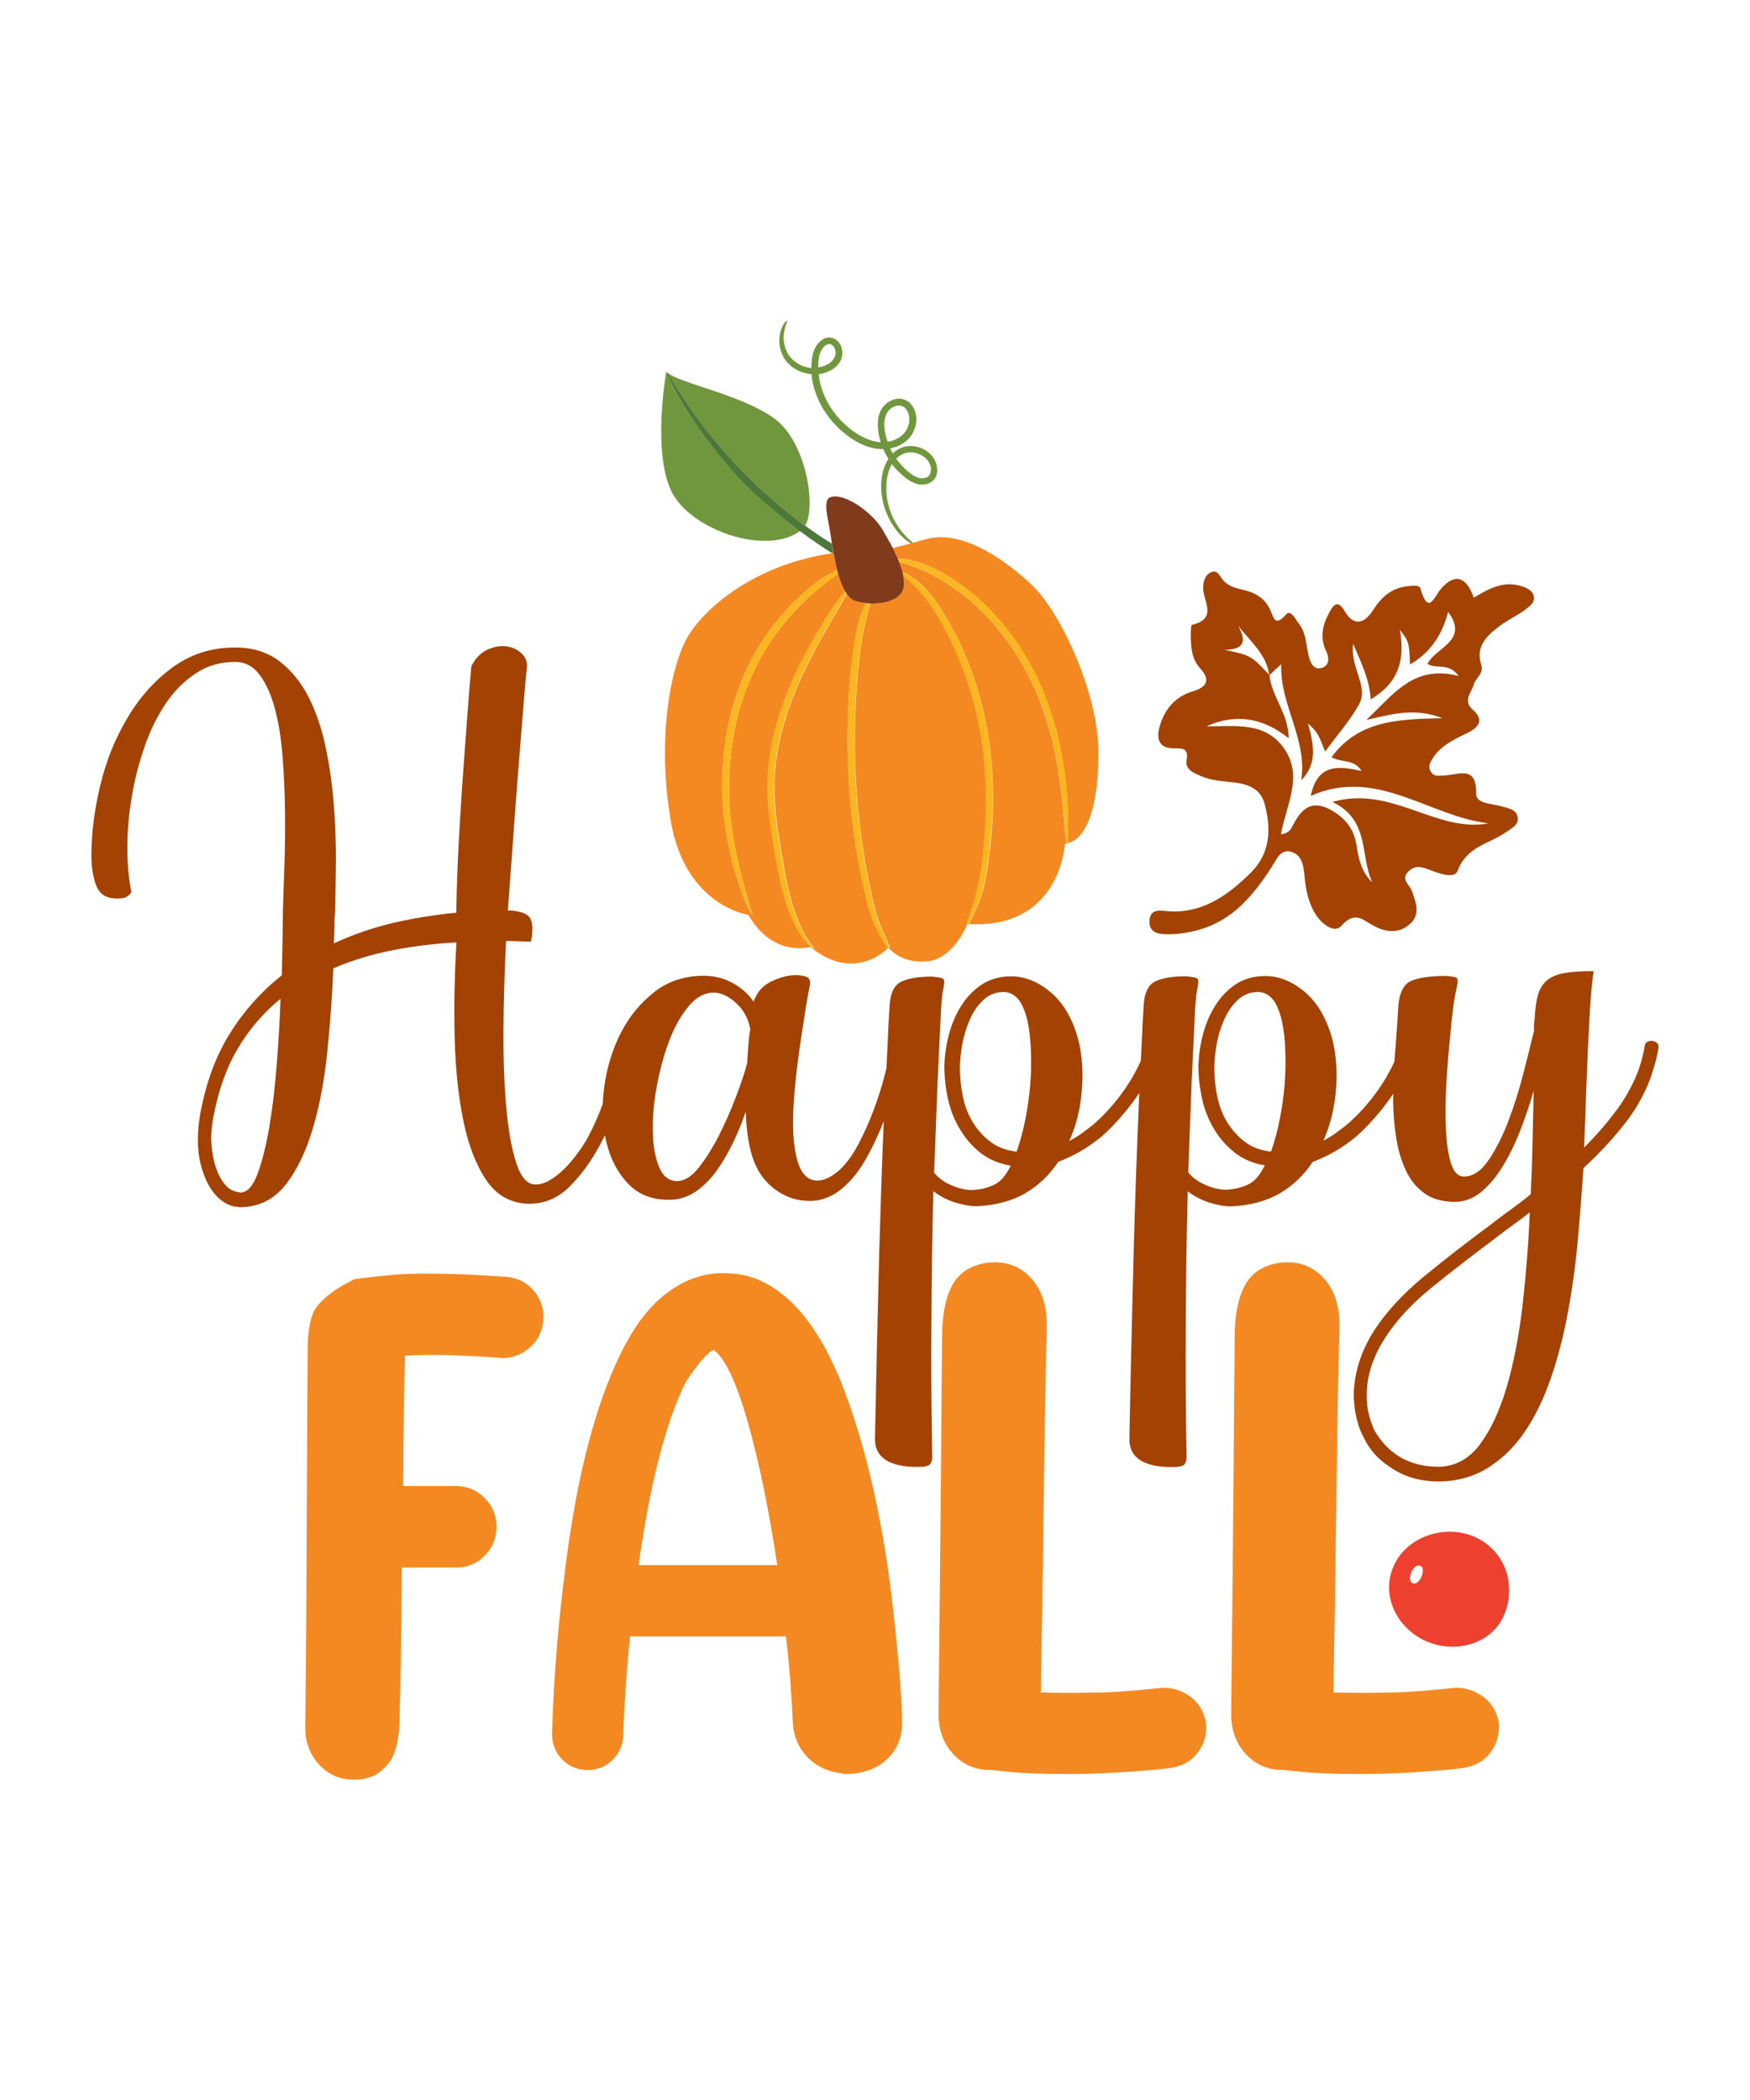
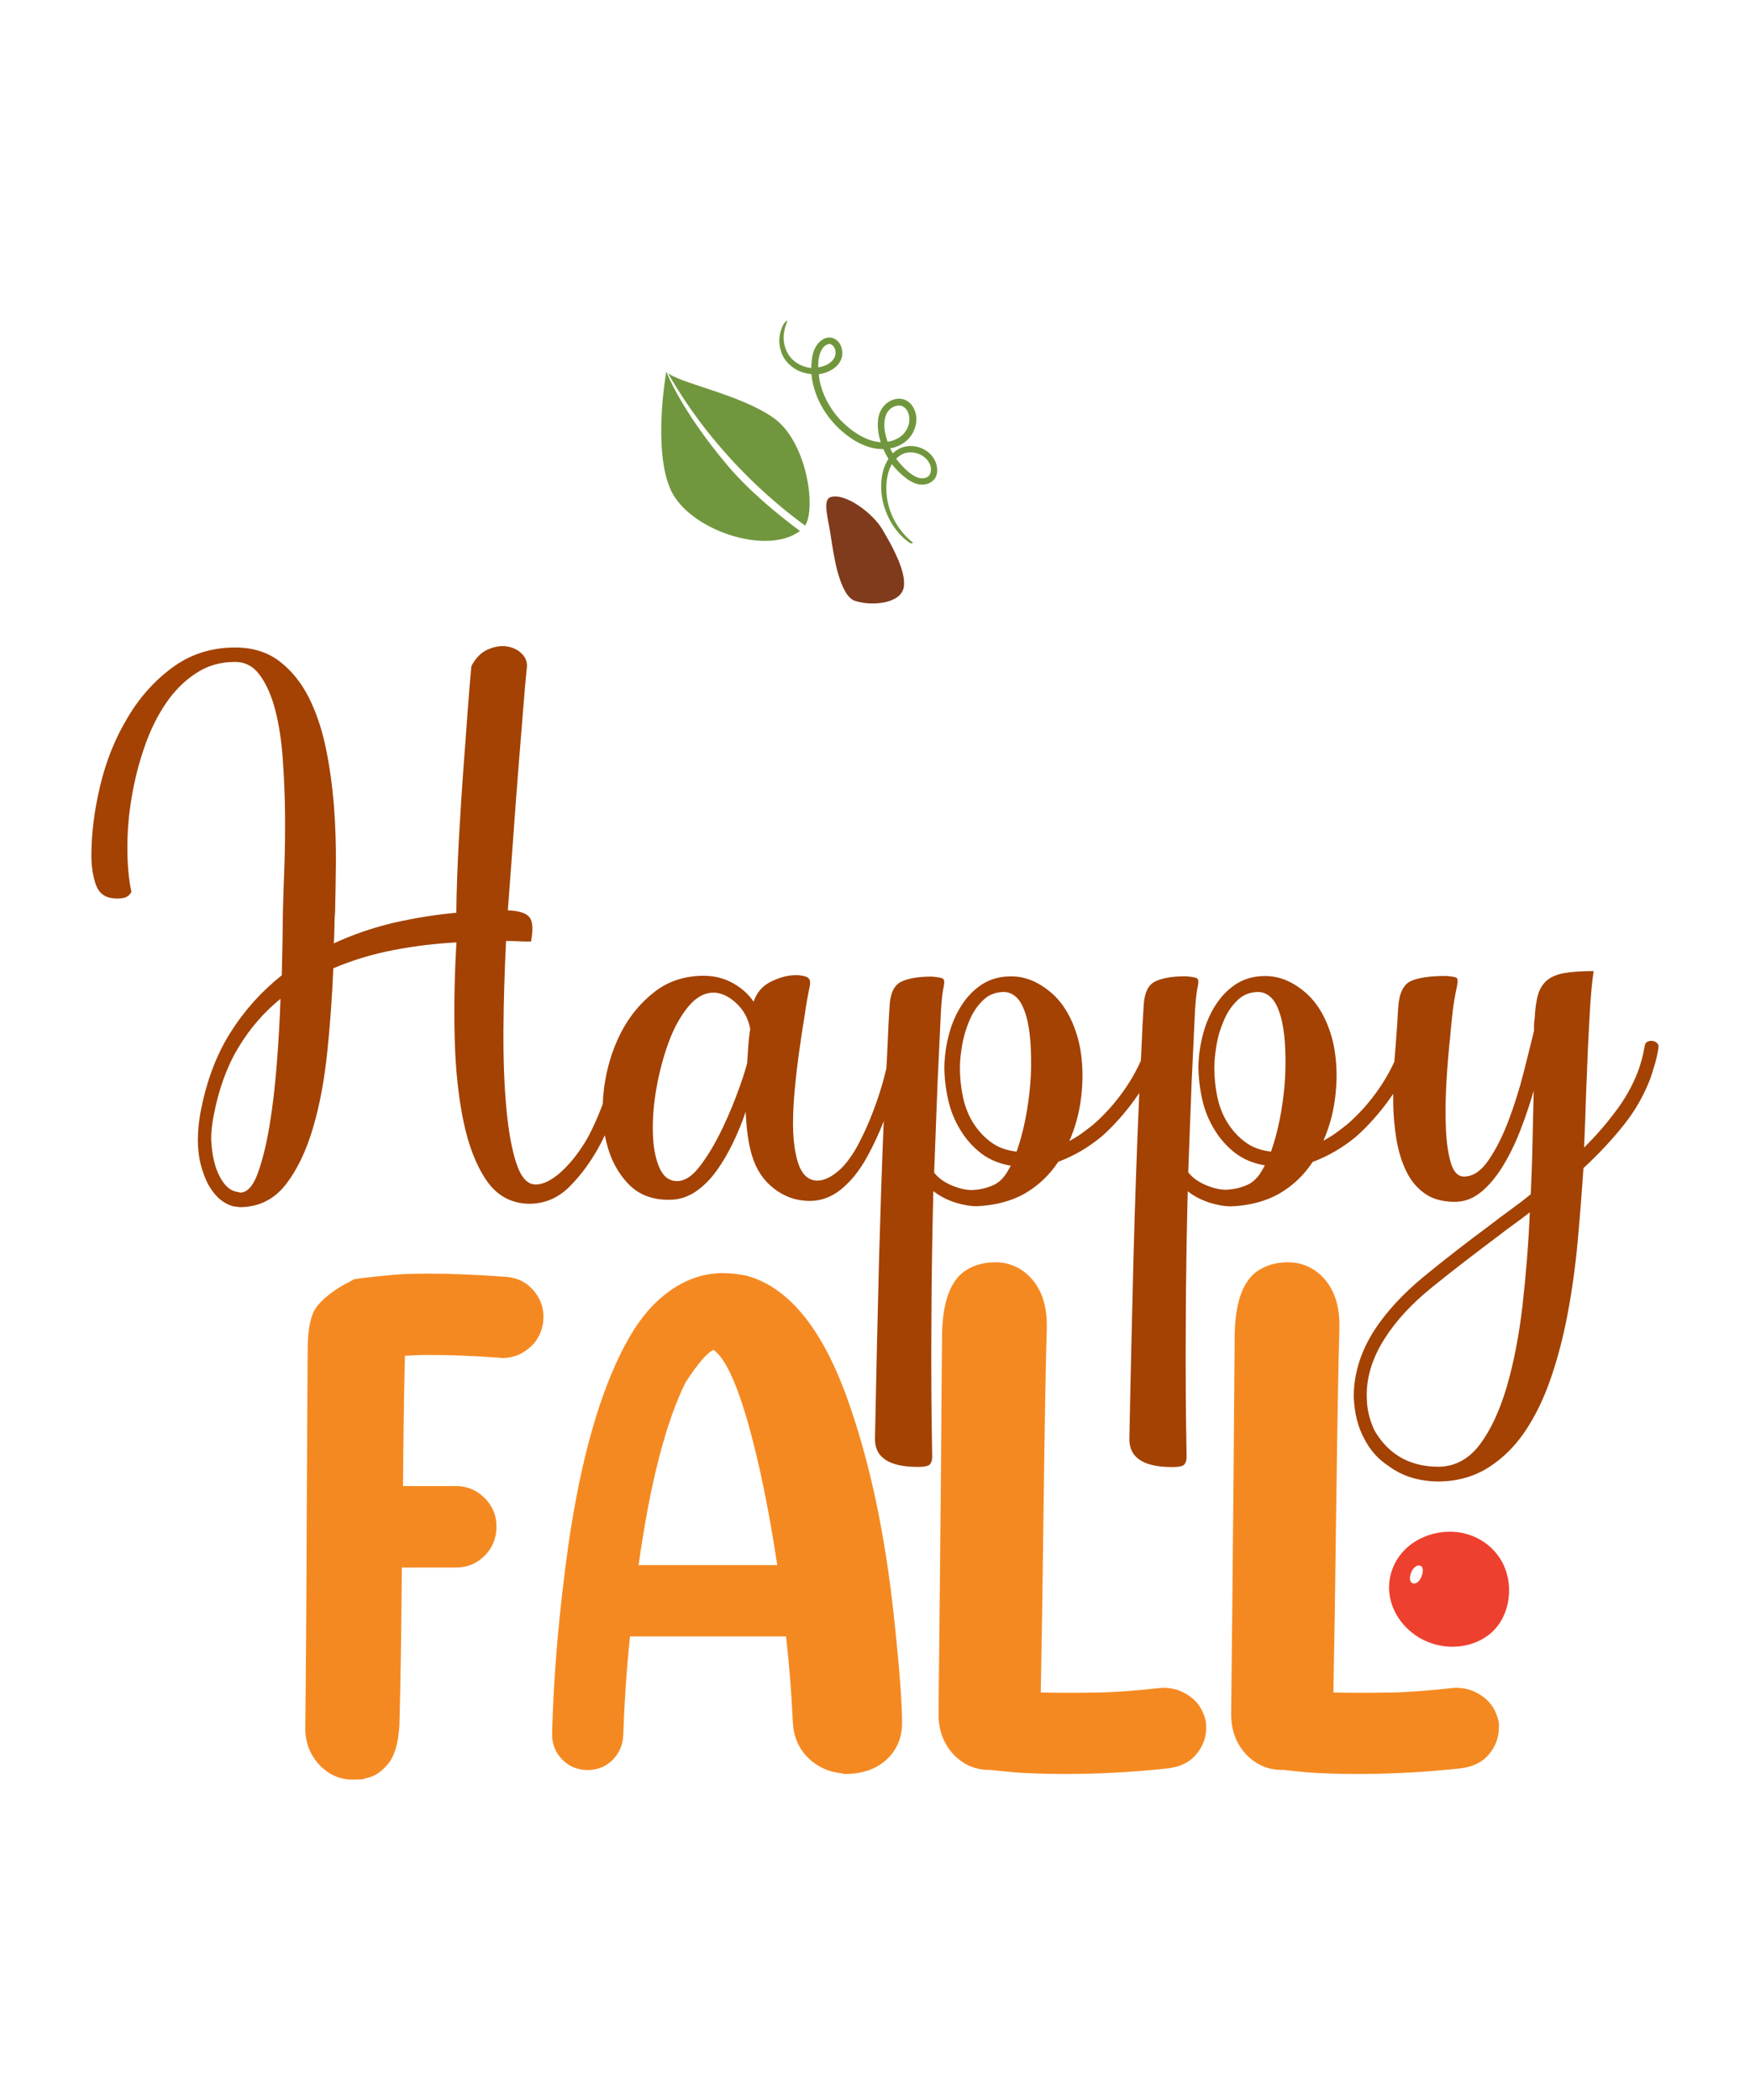
<svg xmlns="http://www.w3.org/2000/svg" width="1080" height="1296" viewBox="0 0 1080 1296" fill="none">
  <path d="M1022.5 643.6C1021.7 642.9 1020.8 642.5 1019.8 642.4C1018.8 642.3 1017.9 642.4 1016.9 642.8C1015.9 643.2 1015.4 643.9 1015.1 645.1C1014.1 651 1012.6 656.8 1010.5 662.2C1007.2 670.5 1002.7 678.5 996.9 686.1C991.2 693.7 984.8 701.1 977.6 708.2C978.1 697.3 978.5 686.6 978.8 676.1C979.2 665.6 979.6 655.7 980 646.3C980.5 636.9 980.9 628.3 981.4 620.4C981.9 612.5 982.6 605.5 983.5 599.3C976.1 599.3 970.1 599.7 965.5 600.5C960.9 601.3 957.2 602.9 954.6 605.1C952 607.4 950.1 610.4 949.1 614.2C948 618 947.4 622.9 947.1 628.8C946.9 630 946.7 631.2 946.7 632.5C946.7 633.8 946.7 635.1 946.7 636.2C945 643.1 942.9 651.7 940.3 661.9C937.7 672.1 934.6 682 931 691.5C927.4 701 923.3 709.2 918.7 715.9C914.1 722.7 909 726.1 903.5 726.1C899.7 726.1 897 723.2 895.3 717.4C893.6 711.6 892.6 704.3 892.3 695.5C891.9 686.7 892.1 677.2 892.7 667.1C893.3 657 894.1 647.8 895 639.4C895.5 633.7 896 628.4 896.6 623.5C897.2 618.6 898.1 613.5 899.3 608C899.8 605.4 899.6 603.8 898.8 603.4C898 602.9 895.9 602.6 892.6 602.3C882.8 602.3 875.7 603.3 871 605.3C866.4 607.3 863.7 612.4 863 620.5C862.8 623.1 862.6 625.7 862.5 628.2C862.4 630.7 862.2 633.3 862 635.9C861.6 641.8 861.1 648.3 860.5 655.2C860.1 656.1 859.7 656.9 859.3 657.8C857 662.4 854.4 667 851.3 671.5C848.2 676 844.9 680.2 841.5 684C838 687.8 834.7 691.1 831.3 694C828.9 695.9 826.5 697.7 824.2 699.4C821.8 701.1 819.3 702.6 816.7 704C820.3 695.9 822.6 687.5 823.8 678.7C825 669.9 825.2 661.4 824.3 653.2C823.5 645 821.5 637.4 818.4 630.4C815.3 623.4 811.3 617.6 806.3 613.1C797.7 605.5 788.7 601.9 779.2 602.4C772.8 602.6 767.2 604.4 762.4 607.6C757.6 610.8 753.6 615 750.3 620.1C747 625.2 744.4 631 742.6 637.6C740.8 644.1 739.8 650.9 739.6 657.8C739.6 664.7 740.4 671.5 741.9 678.3C743.4 685.1 745.9 691.3 749.4 697C752.8 702.7 757.1 707.5 762.2 711.5C767.3 715.4 773.4 718 780.6 719.2L779.2 721.7C776.6 726.5 773.4 729.7 769.6 731.3C765.8 733 761.8 733.9 757.5 734.2C753.7 734.4 749.3 733.5 744.5 731.5C739.6 729.5 735.9 726.8 733.3 723.5L735.4 668.2L737.5 623.6C737.7 620 738 617.2 738.2 615C738.4 612.9 738.8 610.6 739.3 608.2C739.8 605.6 739.5 604 738.4 603.6C737.3 603.1 735.1 602.8 731.8 602.5C723.5 602.5 717.2 603.6 712.9 605.7C708.6 607.8 706.2 612.8 705.8 620.7C705.3 628.3 704.9 636 704.6 643.7C704.4 647.3 704.3 650.9 704.1 654.5C703.6 655.7 703.1 656.8 702.5 658C700.2 662.6 697.6 667.2 694.5 671.7C691.4 676.2 688.1 680.4 684.7 684.2C681.2 688 677.9 691.3 674.5 694.2C672.1 696.1 669.7 697.9 667.4 699.6C665 701.3 662.5 702.8 659.9 704.2C663.5 696.1 665.8 687.7 667 678.9C668.2 670.1 668.4 661.6 667.5 653.4C666.7 645.2 664.7 637.6 661.6 630.6C658.5 623.6 654.5 617.8 649.5 613.3C640.9 605.7 631.9 602.1 622.4 602.6C616 602.8 610.4 604.6 605.6 607.8C600.8 611 596.8 615.2 593.5 620.3C590.2 625.4 587.6 631.2 585.8 637.8C584 644.3 583 651.1 582.8 658C582.8 664.9 583.6 671.7 585.1 678.5C586.6 685.3 589.1 691.5 592.6 697.2C596 702.9 600.3 707.7 605.4 711.7C610.5 715.6 616.6 718.2 623.8 719.4L622.4 721.9C619.8 726.7 616.6 729.9 612.8 731.5C609 733.2 605 734.1 600.7 734.4C596.9 734.6 592.5 733.7 587.7 731.7C582.8 729.7 579.1 727 576.5 723.7L578.6 668.4L580.7 623.8C580.9 620.2 581.2 617.4 581.4 615.2C581.6 613.1 582 610.8 582.5 608.4C583 605.8 582.7 604.2 581.6 603.8C580.5 603.3 578.3 603 575 602.7C566.7 602.7 560.4 603.8 556.1 605.9C551.8 608 549.4 613 549 620.9C548.5 628.5 548.1 636.2 547.8 643.9C547.6 649.1 547.3 654.3 547 659.5C546.6 660.9 546.2 662.4 545.9 663.9C544 671.2 541.7 678.4 538.9 685.7C536.2 693 533.1 699.7 529.8 706C526.5 712.3 522.8 717.5 518.7 721.5C513.5 726.3 508.7 728.6 504.4 728.6C497.7 728.6 493.3 723.2 491.2 712.5C490 707 489.4 700.8 489.4 693.8C489.4 686.8 489.8 679.5 490.5 672C491.2 664.5 492.1 656.8 493.2 649C494.3 641.2 495.4 633.7 496.6 626.5C497.5 620.1 498.6 614 499.8 608.3C500.3 605.4 499.6 603.7 497.8 602.9C496 602.2 493.8 601.8 491.2 601.8C486.4 601.8 481.4 603.1 476 605.7C470.6 608.3 467 612.5 465.1 618.2C461.8 613.4 457.5 609.6 452.4 606.8C447.3 603.9 441.6 602.4 435.5 602.2C423.4 602 412.9 605.2 404.1 612C395.3 618.8 388.3 627.3 383 637.7C377.8 648 374.4 659.3 372.8 671.4C372.4 674.8 372.1 678.1 372 681.3C369.4 688.2 366.6 694.7 363.3 701C361.4 704.6 359.1 708.1 356.5 711.7C353.9 715.3 351.1 718.5 348.3 721.3C345.4 724.2 342.5 726.5 339.4 728.3C336.3 730.1 333.3 731 330.5 731C325.5 731 321.6 726.7 318.7 718C315.8 709.3 313.8 698 312.5 684C311.2 670 310.6 653.9 310.7 635.9C310.8 617.8 311.4 599.4 312.3 580.7C314.9 580.7 317.5 580.8 320 580.9C322.5 581 325.1 581.1 327.7 581.1C329.1 573.7 328.8 568.7 326.8 566.1C324.8 563.5 320.3 562.1 313.4 561.8C314.6 546.4 315.7 531.1 316.8 516C317.9 500.9 318.9 486.7 320 473.4C321.1 460.1 322 448.1 322.9 437.4C323.7 426.7 324.5 418 325.2 411.4C325.4 408.3 324.3 405.6 321.8 403.2C319.3 400.8 316.2 399.4 312.5 398.9C308.8 398.4 304.9 399.1 300.9 400.9C296.9 402.7 293.5 406.1 290.9 411.1C290.2 418.7 289.4 428 288.6 439.1C287.8 450.1 286.9 462.3 285.9 475.6C284.9 488.9 284.1 503 283.2 518C282.4 533 281.8 548.1 281.6 563.3C268.5 564.5 255.6 566.6 242.9 569.5C230.2 572.5 217.9 576.7 206 582.2C206.2 578.9 206.4 575.6 206.4 572.4C206.4 569.2 206.5 566 206.8 562.9C207 554.1 207.2 544 207.3 532.6C207.4 521.2 207 509.4 206.1 497.3C205.1 485.2 203.5 473.3 201.1 461.7C198.7 450.1 195.2 439.7 190.6 430.5C186 421.4 180 413.9 172.6 408.2C165.2 402.5 156.1 399.6 145.1 399.6C130.3 399.6 117.4 403.8 106.2 412.1C95 420.4 85.7 430.9 78.4 443.5C70.9 456 65.4 469.9 61.8 485C58.2 500.1 56.4 514.4 56.4 528C56.4 534.7 57.3 540.6 59.1 545.8C60.9 551 64.5 553.9 70 554.4C71.9 554.6 73.9 554.6 76.1 554.2C78.2 553.8 79.9 552.6 81.1 550.5C79.4 542.4 78.6 533.3 78.6 523C78.6 512.8 79.5 502.4 81.3 491.8C83.1 481.2 85.7 470.9 89.2 460.9C92.6 450.9 97 442.1 102.2 434.3C107.4 426.6 113.6 420.3 120.8 415.6C127.9 410.8 136 408.5 145.1 408.5C151.3 408.5 156.4 411.2 160.4 416.7C164.4 422.2 167.6 429.4 169.9 438.3C172.2 447.2 173.7 457.2 174.5 468.3C175.3 479.4 175.8 490.6 175.9 502C176 513.4 175.9 524.4 175.5 535C175.1 545.6 174.8 554.7 174.6 562.3C174.6 565.4 174.5 570.5 174.4 577.5C174.3 584.5 174.1 592.7 173.9 601.9C161.3 611.9 150.6 623.8 142 637.6C133.3 651.4 127.2 667.9 123.6 687.2C123.1 690.1 122.8 692.8 122.5 695.4C122.3 698 122.1 700.6 122.1 703.2C122.1 708.9 122.7 714.1 123.9 718.7C125.1 723.3 126.6 727.4 128.5 731C132.8 738.6 138.1 743.1 144.6 744.6C145.3 744.6 146 744.7 146.6 744.8C147.2 744.9 147.7 745 148.2 745H148.6C160 744.8 169.2 740.1 176.3 731.1C183.3 722.1 188.9 710.5 193.1 696.3C197.3 682.2 200.2 666.4 202 649C203.8 631.6 205 614.5 205.7 597.6C217.4 592.6 229.6 588.9 242.5 586.4C255.3 583.9 268.4 582.3 281.7 581.6C280.5 601.8 280.1 621.5 280.6 640.7C281.1 659.9 282.9 676.9 286 691.9C289.1 706.9 293.8 719 300.1 728.3C306.4 737.6 314.9 742.4 325.6 742.9C335.6 743.1 344.3 739.6 351.6 732.2C359 724.8 365.4 715.9 370.9 705.4C371.7 703.8 372.5 702.2 373.3 700.6C373.6 702.2 373.9 703.7 374.3 705.2C376.8 715.5 381.4 724.1 388 730.9C394.7 737.7 403.5 740.8 414.4 740.4C419.9 740.2 424.9 738.4 429.6 735.2C434.2 732 438.4 727.8 442.1 722.7C445.8 717.6 449.2 711.8 452.3 705.4C455.4 699 458 692.6 460.2 686.1C460.4 691.1 460.8 695.9 461.4 700.4C462 704.9 462.9 709.2 464.1 713.2C466.7 721.8 471.2 728.5 477.5 733.4C483.8 738.3 490.6 740.8 498 741.1C507 741.6 515.1 738.2 522.3 731.1C527.1 726.6 531.3 720.9 535.1 714C538.9 707.1 542.4 699.7 545.4 691.9C544.2 720.4 543.3 748.7 542.5 777C541.6 813.5 540.7 850.2 540 887.1C539.5 899.2 548.3 905.3 566.4 905.3C570.4 905.3 572.9 904.8 573.9 903.7C574.8 902.6 575.3 901.1 575.3 899.2C574.8 871.6 574.6 844.2 574.8 817C574.9 789.8 575.3 762.5 576 735.1C580 738.2 584.5 740.5 589.4 742.1C594.3 743.6 598.7 744.4 602.8 744.4C614.2 743.9 624.1 741.3 632.4 736.6C640.7 731.8 647.6 725.3 653.1 717C658.1 715.1 662.7 712.9 667 710.4C671.3 707.9 675.4 705 679.5 701.7C683.3 698.4 687.1 694.6 690.9 690.3C694.7 686 698.3 681.5 701.6 676.7C702.1 676 702.6 675.2 703.1 674.5C701.6 708.9 700.4 743.1 699.5 777.1C698.6 813.6 697.7 850.3 697 887.2C696.5 899.3 705.3 905.4 723.4 905.4C727.4 905.4 729.9 904.9 730.9 903.8C731.8 902.7 732.3 901.2 732.3 899.3C731.8 871.7 731.6 844.3 731.8 817.1C731.9 789.9 732.3 762.6 733 735.2C737 738.3 741.5 740.6 746.4 742.2C751.3 743.7 755.7 744.5 759.8 744.5C771.2 744 781.1 741.4 789.4 736.7C797.7 731.9 804.6 725.4 810.1 717.1C815.1 715.2 819.7 713 824 710.5C828.3 708 832.4 705.1 836.5 701.8C840.3 698.5 844.1 694.7 847.9 690.4C851.7 686.1 855.3 681.6 858.6 676.8C859 676.2 859.4 675.6 859.8 675C859.8 676.9 859.8 678.7 859.8 680.6C859.9 688.3 860.6 695.8 861.8 703.1C863 710.4 865 716.8 867.7 722.5C870.4 728.2 874.1 732.8 878.8 736.2C883.4 739.7 889.4 741.5 896.8 741.7C903 741.9 908.6 740 913.6 736C918.6 732 923.1 726.7 927.2 720.1C931.2 713.6 934.9 706.2 938.1 698C941.3 689.8 944.1 681.5 946.5 673.2C946.3 683.2 946 693.5 945.8 704.2C945.6 714.9 945.2 725.8 944.7 737C940.7 740.3 936.5 743.5 932.2 746.6C927.9 749.7 923.6 752.9 919.4 756.2C904.9 766.9 891.3 777.5 878.5 788C865.8 798.5 855.6 809.5 848 821.2C843.5 828.3 840.2 835.5 838.2 842.6C836.2 849.7 835.3 856.5 835.5 862.9C836 872.4 838 880.5 841.6 887.2C845.2 894.6 850.3 900.4 856.9 904.7C865.5 911.1 875.9 914.3 888.3 914.3C899.7 914.1 909.8 911.2 918.5 905.7C927.2 900.2 934.7 892.9 941 883.6C947.3 874.3 952.6 863.5 956.9 851.1C961.2 838.7 964.7 825.4 967.4 811.1C970.1 796.8 972.2 782 973.6 766.7C975 751.4 976.2 736.1 977.2 720.9C986.2 712.6 994.4 703.9 1001.6 694.9C1008.9 685.9 1014.5 676.1 1018.5 665.6C1019.7 662 1020.7 658.8 1021.5 656C1022.3 653.1 1023 650.1 1023.5 646.7C1023.7 645.3 1023.4 644.3 1022.5 643.6ZM170.8 656.8C169.7 670.8 168.2 683.7 166.2 695.5C164.2 707.3 161.7 717 158.9 724.6C156 732.2 152.5 736 148.2 736C148 736 147.7 735.9 147.5 735.8C147.3 735.7 146.9 735.6 146.4 735.6C142.1 734.9 138.6 731.8 135.7 726.3C132.6 720.6 130.8 712.9 130.3 703.1C130.3 701 130.4 698.7 130.7 696.3C130.9 693.9 131.3 691.4 131.8 688.8C134.9 672.4 140 658.3 147.1 646.5C154.2 634.7 162.9 624.7 173.1 616.4C172.7 629.3 171.9 642.8 170.8 656.8ZM461.8 645.4C461.6 649 461.3 652.5 461.1 656.1C459.7 661.6 457.4 668.4 454.3 676.6C451.2 684.8 447.7 692.8 443.8 700.5C439.9 708.2 435.7 714.9 431.3 720.5C426.9 726.1 422.4 728.9 417.9 728.9C412.9 728.9 409.2 726 406.8 720.3C404.4 714.6 403.1 707.5 402.9 698.9C402.7 690.3 403.4 681.1 405.2 671.1C407 661.1 409.5 651.8 412.7 643.1C415.9 634.4 419.9 627.2 424.7 621.3C429.5 615.5 434.7 612.6 440.4 612.6C443 612.6 445.6 613.3 448.1 614.6C450.6 615.9 452.9 617.6 455.1 619.8C457.2 621.9 459 624.3 460.3 626.9C461.6 629.5 462.5 632.3 463 635.1C462.4 638.4 462.1 641.8 461.8 645.4ZM635.8 669.3C635.2 676.4 634.2 683.6 632.8 690.7C631.4 697.8 629.6 704.5 627.4 710.7C621 710 615.6 708 611.2 704.6C606.8 701.3 603.2 697.2 600.3 692.5C597.4 687.7 595.4 682.5 594.2 676.6C593 670.8 592.4 664.9 592.4 658.9C592.4 654.9 592.9 650.2 593.8 644.8C594.8 639.4 596.3 634.3 598.4 629.5C600.5 624.6 603.3 620.5 606.8 617.2C610.2 613.9 614.5 612.2 619.5 612.2C622.6 612.2 625.4 613.5 627.9 616.1C630.4 618.7 632.5 623.4 634.1 630C635.3 635.5 636 641.6 636.2 648.4C636.5 655.2 636.4 662.1 635.8 669.3ZM792.8 669.3C792.2 676.4 791.2 683.6 789.8 690.7C788.4 697.8 786.6 704.5 784.4 710.7C778 710 772.6 708 768.2 704.6C763.8 701.3 760.2 697.2 757.3 692.5C754.4 687.7 752.4 682.5 751.2 676.6C750 670.8 749.4 664.9 749.4 658.9C749.4 654.9 749.9 650.2 750.8 644.8C751.7 639.4 753.3 634.3 755.4 629.5C757.5 624.6 760.3 620.5 763.8 617.2C767.2 613.9 771.5 612.2 776.5 612.2C779.6 612.2 782.4 613.5 784.9 616.1C787.4 618.7 789.5 623.4 791.1 630C792.3 635.5 793 641.6 793.2 648.4C793.5 655.2 793.3 662.1 792.8 669.3ZM939.6 805.8C937.4 824.5 934.2 841.1 929.9 855.8C925.6 870.4 920.1 882.3 913.4 891.3C906.7 900.3 898.2 905 888 905.2C877.5 905.2 868.5 902.6 861.1 897.3C855.8 893.5 851.6 888.6 848.2 882.7C845.1 876 843.5 869.3 843.5 862.4C843.3 856.9 844 851.1 845.8 844.9C847.6 838.7 850.5 832.4 854.6 826C861.5 815.1 871.3 804.5 883.8 794.4C896.3 784.3 909.8 773.9 924.1 763.2C927.4 760.6 930.8 758.1 934.1 755.7C937.4 753.3 940.8 750.8 944.1 748.2C943.3 767.9 941.7 787.1 939.6 805.8Z" fill="#A34203" />
-   <path d="M330 797.3C333.6 801.8 335.4 806.9 335.4 812.9L335.2 816.1C334.2 822.9 331.2 828.3 326 832.4C321.4 836.2 316 838.1 309.9 838.1L307.9 837.9C291.4 836.7 277.4 836.2 265.8 836.2C259.9 836.2 254.6 836.4 249.9 836.7C249.4 855.2 249 882 248.7 917.1H281.4C288.3 917.1 294.2 919.6 299.1 924.5C304 929.4 306.4 935.3 306.4 942.1C306.4 949.2 304 955.2 299.1 960.1C294.2 965 288.3 967.4 281.4 967.4H248C247.7 1006.7 247.2 1039 246.5 1064.4C245.9 1075.8 243.5 1083.9 239.3 1088.8C235.2 1093.7 230.8 1096.5 226.2 1097.3L223.7 1098.1L218 1098.3C210.3 1098.3 203.6 1095.6 198 1090.1C191.7 1083.8 188.5 1076.1 188.4 1066.8C188.9 1022.1 189.2 972.4 189.4 917.8C189.6 879.2 189.7 850.7 189.9 832.4C189.9 822.7 191.1 815 193.6 809.4C194.9 806.9 196.9 804.5 199.4 802.1C202 799.7 204.7 797.6 207.6 795.7C210.5 793.8 213 792.4 215.1 791.4L218.1 789.7C218.9 789.2 227.3 788.2 243.3 786.7C249.6 786.2 256.8 786 265.1 786C278.3 786 294.1 786.7 312.6 788C320 788.7 325.7 791.8 330 797.3ZM551.5 996C555 1028.2 556.7 1050.6 556.7 1063.3C556.7 1072 553.8 1079.3 548 1085.1C541.4 1091.6 532.5 1094.8 521.3 1094.8H520.3V1094.5C511.6 1093.7 504.3 1090.4 498.6 1084.7C492.9 1079 489.8 1071.8 489.3 1063.1C488.5 1045.3 487.1 1027.5 485.1 1009.9H388.8C386.6 1031.2 385.3 1051.6 384.6 1071.3C384.3 1077.2 382 1082.2 377.9 1086.3C373.8 1090.3 368.6 1092.4 362.3 1092.4C356 1092.2 350.9 1090 346.8 1085.7C342.7 1081.4 340.7 1076.2 340.7 1070.1V1069.9C341.7 1032.8 345.1 993.9 350.8 953.3C358.4 900.8 370 859.8 385.7 830.1L386.2 829.3C393.3 815.9 401.7 805.5 411.4 798.1C422.3 789.8 433.9 785.7 446.3 785.7C451.1 785.7 456 786.3 461.2 787.4C487.9 795 509.1 822 524.8 868.6C537.4 905.2 546.2 947.6 551.5 996ZM479.7 966C474.4 931 468.3 901.4 461.3 877C454.3 852.7 447.3 838 440.4 833.1C436.6 834.6 430.8 841.3 423.1 853.1C410.9 877.7 401.2 915.3 394.1 965.9H479.7V966ZM734.5 1047C729.5 1043.4 724 1041.6 718 1041.6L715.3 1041.8C699.6 1043.5 687.3 1044.4 678.4 1044.5C669.5 1044.7 662.7 1044.7 658.1 1044.7C652.2 1044.7 646.9 1044.6 642.3 1044.5C642.9 1013.2 643.5 976.1 644 933.4C644.8 872.4 645.5 834.8 646 820.8V817.6C646 803.1 641.4 792.2 632.1 784.9C626.7 780.9 620.7 779 614.3 779C607.5 779 601.6 780.6 596.5 783.7C586.9 789.6 581.9 802.6 581.4 822.6C581.2 841.1 581 869.8 580.7 908.7C580.2 963 579.7 1012.7 579.2 1057.9C579.2 1068.6 582.8 1077.5 590.1 1084.4C596 1089.7 602.8 1092.3 610.4 1092.3H612.1C612.7 1092.5 617.1 1092.9 625.1 1093.7C633.1 1094.4 644.1 1094.8 658.1 1094.8C678.7 1094.8 699.8 1093.6 721.2 1091.3C728.8 1090.3 734.6 1087.3 738.5 1082.4C742.5 1077.5 744.4 1072.1 744.4 1066.3C744.4 1065.1 744.3 1063.9 744.2 1062.6C742.8 1055.8 739.5 1050.6 734.5 1047ZM924.9 1062.6C923.4 1055.8 920.2 1050.6 915.1 1047C910.1 1043.4 904.6 1041.6 898.6 1041.6L895.9 1041.8C880.2 1043.5 867.9 1044.4 859 1044.5C850.1 1044.7 843.3 1044.7 838.7 1044.7C832.8 1044.7 827.5 1044.6 822.9 1044.5C823.5 1013.2 824.1 976.1 824.6 933.4C825.4 872.4 826.1 834.8 826.6 820.8V817.6C826.6 803.1 822 792.2 812.7 784.9C807.3 780.9 801.3 779 794.9 779C788.1 779 782.2 780.6 777.1 783.7C767.5 789.6 762.5 802.6 762 822.6C761.8 841.1 761.6 869.8 761.3 908.7C760.8 963 760.3 1012.7 759.8 1057.9C759.8 1068.6 763.4 1077.5 770.7 1084.4C776.6 1089.7 783.4 1092.3 791 1092.3H792.7C793.3 1092.5 797.7 1092.9 805.7 1093.7C813.7 1094.4 824.7 1094.8 838.7 1094.8C859.3 1094.8 880.4 1093.6 901.8 1091.3C909.4 1090.3 915.2 1087.3 919.1 1082.4C923.1 1077.5 925 1072.1 925 1066.3C925.2 1065.1 925.1 1063.9 924.9 1062.6Z" fill="#F58921" />
+   <path d="M330 797.3C333.6 801.8 335.4 806.9 335.4 812.9L335.2 816.1C334.2 822.9 331.2 828.3 326 832.4C321.4 836.2 316 838.1 309.9 838.1L307.9 837.9C291.4 836.7 277.4 836.2 265.8 836.2C259.9 836.2 254.6 836.4 249.9 836.7C249.4 855.2 249 882 248.7 917.1H281.4C288.3 917.1 294.2 919.6 299.1 924.5C304 929.4 306.4 935.3 306.4 942.1C306.4 949.2 304 955.2 299.1 960.1C294.2 965 288.3 967.4 281.4 967.4H248C247.7 1006.7 247.2 1039 246.5 1064.4C245.9 1075.8 243.5 1083.9 239.3 1088.8C235.2 1093.7 230.8 1096.5 226.2 1097.3L223.7 1098.1L218 1098.3C210.3 1098.3 203.6 1095.6 198 1090.1C191.7 1083.8 188.5 1076.1 188.4 1066.8C188.9 1022.1 189.2 972.4 189.4 917.8C189.6 879.2 189.7 850.7 189.9 832.4C189.9 822.7 191.1 815 193.6 809.4C194.9 806.9 196.9 804.5 199.4 802.1C202 799.7 204.7 797.6 207.6 795.7C210.5 793.8 213 792.4 215.1 791.4L218.1 789.7C218.9 789.2 227.3 788.2 243.3 786.7C249.6 786.2 256.8 786 265.1 786C278.3 786 294.1 786.7 312.6 788C320 788.7 325.7 791.8 330 797.3ZM551.5 996C555 1028.2 556.7 1050.6 556.7 1063.3C556.7 1072 553.8 1079.3 548 1085.1C541.4 1091.6 532.5 1094.8 521.3 1094.8H520.3V1094.5C511.6 1093.7 504.3 1090.4 498.6 1084.7C492.9 1079 489.8 1071.8 489.3 1063.1C488.5 1045.3 487.1 1027.5 485.1 1009.9H388.8C386.6 1031.2 385.3 1051.6 384.6 1071.3C384.3 1077.2 382 1082.2 377.9 1086.3C373.8 1090.3 368.6 1092.4 362.3 1092.4C356 1092.2 350.9 1090 346.8 1085.7C342.7 1081.4 340.7 1076.2 340.7 1070.1V1069.9C341.7 1032.8 345.1 993.9 350.8 953.3C358.4 900.8 370 859.8 385.7 830.1L386.2 829.3C393.3 815.9 401.7 805.5 411.4 798.1C422.3 789.8 433.9 785.7 446.3 785.7C451.1 785.7 456 786.3 461.2 787.4C487.9 795 509.1 822 524.8 868.6C537.4 905.2 546.2 947.6 551.5 996ZM479.7 966C474.4 931 468.3 901.4 461.3 877C454.3 852.7 447.3 838 440.4 833.1C436.6 834.6 430.8 841.3 423.1 853.1C410.9 877.7 401.2 915.3 394.1 965.9H479.7ZM734.5 1047C729.5 1043.4 724 1041.6 718 1041.6L715.3 1041.8C699.6 1043.5 687.3 1044.4 678.4 1044.5C669.5 1044.7 662.7 1044.7 658.1 1044.7C652.2 1044.7 646.9 1044.6 642.3 1044.5C642.9 1013.2 643.5 976.1 644 933.4C644.8 872.4 645.5 834.8 646 820.8V817.6C646 803.1 641.4 792.2 632.1 784.9C626.7 780.9 620.7 779 614.3 779C607.5 779 601.6 780.6 596.5 783.7C586.9 789.6 581.9 802.6 581.4 822.6C581.2 841.1 581 869.8 580.7 908.7C580.2 963 579.7 1012.7 579.2 1057.9C579.2 1068.6 582.8 1077.5 590.1 1084.4C596 1089.7 602.8 1092.3 610.4 1092.3H612.1C612.7 1092.5 617.1 1092.9 625.1 1093.7C633.1 1094.4 644.1 1094.8 658.1 1094.8C678.7 1094.8 699.8 1093.6 721.2 1091.3C728.8 1090.3 734.6 1087.3 738.5 1082.4C742.5 1077.5 744.4 1072.1 744.4 1066.3C744.4 1065.1 744.3 1063.9 744.2 1062.6C742.8 1055.8 739.5 1050.6 734.5 1047ZM924.9 1062.6C923.4 1055.8 920.2 1050.6 915.1 1047C910.1 1043.4 904.6 1041.6 898.6 1041.6L895.9 1041.8C880.2 1043.5 867.9 1044.4 859 1044.5C850.1 1044.7 843.3 1044.7 838.7 1044.7C832.8 1044.7 827.5 1044.6 822.9 1044.5C823.5 1013.2 824.1 976.1 824.6 933.4C825.4 872.4 826.1 834.8 826.6 820.8V817.6C826.6 803.1 822 792.2 812.7 784.9C807.3 780.9 801.3 779 794.9 779C788.1 779 782.2 780.6 777.1 783.7C767.5 789.6 762.5 802.6 762 822.6C761.8 841.1 761.6 869.8 761.3 908.7C760.8 963 760.3 1012.7 759.8 1057.9C759.8 1068.6 763.4 1077.5 770.7 1084.4C776.6 1089.7 783.4 1092.3 791 1092.3H792.7C793.3 1092.5 797.7 1092.9 805.7 1093.7C813.7 1094.4 824.7 1094.8 838.7 1094.8C859.3 1094.8 880.4 1093.6 901.8 1091.3C909.4 1090.3 915.2 1087.3 919.1 1082.4C923.1 1077.5 925 1072.1 925 1066.3C925.2 1065.1 925.1 1063.9 924.9 1062.6Z" fill="#F58921" />
  <path d="M578.3 288.7C577.9 284.5 575.3 280.8 572.1 278.5C568.8 276.2 564.8 275 560.9 275.3C557.1 275.5 553.6 277.2 551 279.8C550.4 278.8 549.9 277.7 549.4 276.7C549.6 276.6 549.9 276.6 550.1 276.6C555.7 275.4 561.1 271.9 563.7 266.4C565 263.7 565.7 260.8 565.5 257.7C565.3 254.7 564.2 251.7 562.1 249.3C561.1 248.1 559.5 247.1 558.1 246.6C556.4 246 554.7 245.9 553.1 246.2C549.9 246.8 547.2 248.4 545.2 250.9C544.9 251.2 544.7 251.5 544.5 251.8C544.2 252.3 544.1 252.4 543.9 252.7C543.5 253.3 543.2 254.1 542.9 254.8C542.4 256.2 542 257.6 541.9 259.1C541.5 262 541.8 264.8 542.2 267.5C542.5 269.3 543 271.1 543.5 272.9C543.1 272.9 542.8 272.9 542.5 272.8C540.6 272.6 538.8 272.2 537 271.6C529.9 269.2 523.5 264.3 518.2 258.7C513 253 509 246.2 506.8 238.8C506 236.2 505.5 233.5 505.3 230.9C508.5 230.5 511.7 229.4 514.4 227.5C517.1 225.7 519.5 222.5 519.8 218.9C520.1 215.4 518.9 211.4 515.4 209.3C514.5 208.8 513.5 208.4 512.4 208.3C511.4 208.2 510.3 208.4 509.4 208.7C508.5 209 507.7 209.5 507 210C506.1 210.6 505.6 211.2 504.9 211.9C502.6 214.7 501.6 218 501.1 221.1C500.9 222.9 500.8 224.1 500.7 225.7C500.7 226.2 500.7 226.6 500.7 227.1C499.2 227 497.8 226.7 496.4 226.2C494.2 225.5 492.2 224.4 490.4 223C489.5 222.3 488.8 221.6 487.9 220.6C487.2 219.8 486.5 218.8 486 217.8C483.8 213.8 483.1 208.9 484 204.4C484.7 200.9 485.7 199 485.8 198.2C485.8 197.8 485.7 197.8 485.2 198.1C484.8 198.5 484.1 199.2 483.4 200.4C481.1 204.7 480.1 210.4 481.8 216.2C482.3 217.7 482.8 219.1 483.6 220.5C484 221.2 484.4 221.8 485 222.6C485.5 223.2 485.9 223.8 486.6 224.4C489 226.9 492.1 228.8 495.7 229.9C497.3 230.4 499 230.7 500.8 230.9C501 233.8 501.6 236.7 502.4 239.5C505.4 250 511.6 259.2 519.8 266.3C523.9 269.8 528.4 272.9 533.5 274.9C536.1 275.9 538.8 276.7 541.6 277C542.8 277.1 543.9 277.2 545.1 277.1C546 279.2 547.1 281.2 548.3 283.2C544.8 288.5 543.7 295 543.8 300.8C543.9 308 545.9 314.9 549.1 320.9C551.5 325.5 554.8 329.6 558.4 332.7C559.6 333.7 560.8 334.6 562.1 335.4C562.6 335.2 563.1 335.1 563.6 335C559 331.5 555.6 327.2 553 323C549.5 317 547.6 310.8 547.1 304.5C546.8 300.1 547.1 295.4 548.4 291.1C548.9 289.5 549.6 287.9 550.4 286.4C550.8 286.9 551.1 287.3 551.5 287.8C553.9 290.7 556.7 293.3 559.8 295.6C561.4 296.7 563.1 297.7 565.1 298.4C567.1 299.1 569.3 299.3 571.5 298.8C573.6 298.4 575.8 297 577.1 295.1C578.3 293.1 578.6 290.8 578.3 288.7ZM505 224.7C505.1 223.8 505.1 222.6 505.2 221.8C505.5 220 505.9 218.2 506.7 216.6C507.4 215.1 508.4 213.8 509.7 213C510.4 212.6 511 212.4 511.6 212.3C512.2 212.2 512.6 212.4 513.2 212.7C515.5 214 516.4 217.9 515 220.6C514.3 222 513.2 223.2 511.8 224.2C511.1 224.7 510.3 225.1 509.6 225.4L508.9 225.7L508.3 225.9C507.9 226 507.5 226.2 507 226.3C506.3 226.5 505.7 226.6 505 226.7C505 226.1 504.9 225.5 505 224.7ZM547.8 272.6C547.7 272.6 547.7 272.6 547.8 272.6C546.7 269.6 546 266.6 545.8 263.5C545.6 259.8 546.2 256.1 548.3 253.5C549.3 252.2 550.8 251.3 552.3 250.7C553.8 250.2 555.5 250.1 556.7 250.6C559.6 251.7 561.2 255.3 561.2 258.6C561.3 262 559.7 265.6 557.4 268C554.8 270.6 551.4 272.1 547.8 272.6ZM574.2 291.9C574.1 292.3 573.8 292.7 573.7 293C573.7 293.1 573.5 293.3 573.3 293.6C573.3 293.6 573.1 293.9 572.9 294C571.6 295 569.7 295.4 567.8 295.1C564.1 294.4 560.2 291.1 557.1 287.9C555.7 286.4 554.3 284.8 553.1 283.1C553.9 282.3 554.7 281.6 555.6 281C559.1 278.7 563.6 278.7 567.4 280.3C569.3 281.1 571 282.4 572.3 283.9C573.6 285.5 574.4 287.4 574.6 289.3C574.5 290.2 574.4 291.1 574.2 291.9Z" fill="#71973E" />
  <path d="M477.401 257.9C456.401 243.1 418.801 236.5 411.501 229.7L412.401 230.6C439.401 277.7 475.201 308.6 496.901 324.4C503.901 313.1 497.701 272.2 477.401 257.9ZM448.701 286.9C419.801 252.6 411.201 229.3 411.201 229.3C411.201 229.3 402.401 278.3 414.301 303.1C425.901 327.1 473.001 343.2 493.701 327.7C479.401 317.1 461.601 302.3 448.701 286.9Z" fill="#71973E" />
-   <path d="M513.401 335.5C510.201 333.6 504.401 329.9 497.001 324.5C475.301 308.7 439.501 277.7 412.501 230.7L411.601 229.8L411.201 229.4C411.201 229.4 419.801 252.6 448.701 287C461.601 302.4 479.401 317.2 493.701 327.8C502.201 334.1 509.401 338.9 513.701 341.5C513.901 341.5 514.101 341.4 514.301 341.4C513.901 339.2 513.601 337.3 513.401 335.5Z" fill="#4D783A" />
-   <path d="M608.3 479.7C606.9 454.5 601.5 429.3 591.7 406C590.4 402.6 588.7 399.4 587.3 396.1C585.7 392.9 584.1 389.7 582.4 386.5C580.6 383.4 578.8 380 576.9 377.1C575 374.1 572.9 371.1 570.7 368.3C566.2 362.8 562 358.6 557.6 355.4C558.1 358 558.2 360.5 557.8 362.6C556.3 369.8 546.6 372.6 537.3 372.3C535.9 376.7 534.7 381.3 533.7 385.8C531.6 394.9 530.5 404.2 529.6 413.5C528.7 422.9 528.1 432.2 527.8 441.6C527.2 460.4 527.7 479.2 529.4 497.9C530.4 509.1 531.9 520.2 533.8 531.2C534.2 534 534.8 536.7 535.3 539.5C535.8 542.3 536.4 545 537 547.7C538.1 553.2 539.3 558.7 540.9 563.9C542 567.6 543.3 571.2 545 574.9C546.2 577.4 547.4 580.9 549.1 584L548.4 584.9C549.2 585.9 556.5 594.8 572.2 593.3C588.9 591.7 597 570.1 597 570.1H597.3L596.7 570C597.7 566.7 599.1 563 601 557.4C603.2 549.3 605.1 541.2 606.2 532.5C607.3 523.8 608.1 514.9 608.5 506.1C608.8 497.4 608.7 488.5 608.3 479.7ZM677.8 462.1C677.2 426.3 654 376.9 636.4 360.6C616.8 342.4 592 327.1 571.6 332.7C569.2 333.4 566.4 334.2 563.4 335C562.9 335.1 562.4 335.3 561.9 335.4C558.3 336.4 554.5 337.4 550.9 338.2C552 340.4 553.1 342.6 554 344.8C554.5 344.8 555.1 344.8 555.8 344.8C561.7 345.2 567.7 346.9 573.2 349.3C577.5 351.2 581.7 353.4 585.6 355.9C587.6 357.1 589.5 358.3 591.4 359.7C593.4 361 595.2 362.4 597.1 363.9C604.5 369.6 611.2 376.1 617.3 383.2C629.4 397.3 638.9 413.7 645.5 431C653.4 451.7 657.6 473.7 658.8 495.8C659.2 503.1 659.2 510.5 658.8 520.3C671 517.8 678.4 496.2 677.8 462.1ZM656.6 505.6C656 497.9 655.1 489.9 654 481.9C651.9 465.7 648.1 449.6 642.4 434.4C634.2 412.5 621.5 392.2 604.6 376C599.8 371.4 594.6 367.1 589.2 363.3C583.7 359.4 578 355.9 572 353.1C565.5 350.1 559.9 348.1 554.8 346.7C555.7 348.8 556.4 351 556.9 353C557.3 353.1 557.6 353.3 558.1 353.5C564 356.3 569.2 360.7 573.3 365.7C576.6 369.6 579.4 373.7 582.1 378.1L585.9 384.5C587.1 386.7 588.3 388.9 589.5 391.1C594.1 400 598 409.3 601.2 418.7C607.5 437.7 611.3 457.5 612.4 477.4C613.1 489.3 613 501.2 612 513.1C611 524.9 609.7 536.8 606.9 548.5C605.2 555.3 602 562.2 598 570.3C654.7 573.3 657.2 520.6 657.2 520.6C657.7 520.6 658.1 520.5 658.6 520.4C657.3 516.2 657 510.9 656.6 505.6ZM541.6 574.2C537.9 567 535.5 558.9 533.7 550.8C529.9 534.3 527.1 517.4 525.3 500.4C522.8 476.1 522.4 451.5 524 427.1C525 413.2 526.4 399.1 529.6 385.4C530.8 380.3 532.5 376 534.3 372.2C531.9 371.9 529.6 371.5 527.6 370.8C525.7 370.2 524 368.7 522.6 366.6C522.6 366.7 522.5 366.7 522.5 366.7C519.5 372.1 516.3 377.6 513.2 383C503.2 400 493.9 417.4 487.3 435.9C480.7 454.3 476.9 473.8 478.1 493.3C478.7 505 480.6 516.6 482.6 528.2C484.6 539.8 486.6 551.4 490.4 562.4C493.1 569.9 496.1 577.5 503 585.9C499 583.6 494.9 578.5 491.9 572.9C487.8 565.5 484.9 557.2 482.8 548.6C480.7 539.9 479.2 531.1 477.7 522.4C476.2 513.6 474.8 504.7 474.2 495.7C473.2 482.8 474.2 469.7 476.9 457C479.6 444.3 483.8 432 489 420.2C494.9 406.7 502.2 393.8 509.8 381.3C514 374.4 518 369.2 521.7 364.8C520 361.8 518.6 358 517.4 353.9C512.7 357.2 508 360.9 503.5 364.7C488.4 377.4 475.8 393.2 466.9 410.8C458 428.4 452.8 447.9 450.8 467.7C449.7 479.5 449.6 491.5 450.7 503.2C451.9 515 454.1 526.7 457 538.2C459 546.2 461.2 554.2 464.6 565C461.7 561.2 459.3 555.2 457.2 549C454.4 541 451.9 532.5 450 523.8C448.2 515 446.8 506 446.1 496.8C445.5 487.8 445.6 478.5 446.3 469.5C448.4 443.4 456.1 417.5 470.6 395.4C478.8 382.7 489 371.5 500.5 362C506.3 357.3 511.7 354.1 516.6 351.8C515.7 348.3 514.9 344.7 514.4 341.3C514.2 341.3 514 341.4 513.8 341.4C463.8 348.7 434.5 376.6 425.1 391.8C414.1 409.4 405 455.5 414.1 507.4C423.2 559.2 461.8 564.6 461.8 564.6C477.2 591.3 500.1 584.4 500.1 584.4C526.7 606.2 546.6 586.6 548 585.1C545.6 582.1 543.4 577.9 541.6 574.2Z" fill="#F58921" />
-   <path d="M544.802 575.1C543.102 571.4 541.802 567.8 540.702 564.1C539.102 558.8 537.902 553.4 536.802 547.9C536.202 545.2 535.702 542.4 535.102 539.7C534.602 536.9 534.102 534.2 533.602 531.4C531.702 520.4 530.202 509.2 529.202 498.1C527.502 479.4 527.002 460.6 527.602 441.8C527.902 432.4 528.502 423.1 529.402 413.7C530.302 404.4 531.502 395.1 533.502 386C534.502 381.5 535.702 376.9 537.102 372.5C536.102 372.5 535.202 372.4 534.202 372.3C532.402 376 530.802 380.4 529.502 385.5C526.202 399.2 524.802 413.2 523.902 427.2C522.302 451.6 522.702 476.2 525.202 500.5C527.002 517.5 529.802 534.4 533.602 550.9C535.402 559 537.902 567.1 541.502 574.3C543.302 578 545.502 582.2 547.902 585.1L548.002 585.2L548.102 585.1L548.802 584.2C547.202 581 546.002 577.6 544.802 575.1ZM612.302 477.4C611.202 457.5 607.402 437.7 601.102 418.7C597.902 409.2 594.002 400 589.402 391.1C588.202 388.9 587.102 386.6 585.802 384.5L582.002 378.1C579.302 373.7 576.502 369.6 573.202 365.7C569.002 360.7 563.802 356.3 558.002 353.5C557.602 353.3 557.202 353.2 556.802 353C557.002 353.9 557.202 354.7 557.402 355.6C561.802 358.8 566.002 363 570.502 368.5C572.702 371.3 574.802 374.2 576.702 377.3C578.602 380.2 580.402 383.5 582.202 386.7C583.902 389.9 585.602 393.1 587.102 396.3C588.602 399.6 590.202 402.8 591.502 406.2C601.302 429.5 606.702 454.6 608.102 479.9C608.502 488.7 608.702 497.6 608.202 506.4C607.702 515.2 607.002 524.1 605.902 532.8C604.802 541.4 602.802 549.6 600.702 557.7C598.802 563.3 597.302 567 596.402 570.3L597.002 570.4L597.702 570.5C601.702 562.5 605.002 555.5 606.602 548.7C609.402 537 610.702 525.2 611.702 513.3C612.902 501.2 613.002 489.2 612.302 477.4ZM516.602 351.8C511.602 354.1 506.202 357.3 500.502 362C488.902 371.5 478.702 382.8 470.602 395.4C456.202 417.5 448.502 443.4 446.302 469.5C445.602 478.6 445.402 487.8 446.102 496.8C446.702 505.9 448.102 514.9 450.002 523.8C451.902 532.6 454.402 541 457.202 549C459.302 555.1 461.702 561.1 464.602 565C461.202 554.2 459.002 546.2 457.002 538.2C454.102 526.7 451.802 515 450.702 503.2C449.502 491.5 449.602 479.5 450.802 467.7C452.802 448 457.902 428.5 466.902 410.8C475.802 393.2 488.302 377.3 503.502 364.7C508.002 360.9 512.702 357.3 517.402 353.9C516.902 353.3 516.702 352.5 516.602 351.8ZM521.402 364.9C517.702 369.4 513.702 374.6 509.502 381.4C501.902 393.9 494.602 406.7 488.702 420.3C483.602 432.1 479.302 444.4 476.602 457.1C473.902 469.8 472.902 482.9 473.902 495.8C474.502 504.8 475.902 513.7 477.402 522.5C478.902 531.3 480.502 540 482.502 548.7C484.602 557.3 487.502 565.6 491.602 573C494.602 578.6 498.602 583.7 502.702 586C495.902 577.6 492.902 570 490.102 562.5C486.402 551.5 484.302 540 482.302 528.3C480.302 516.7 478.402 505.1 477.802 493.4C476.602 473.9 480.402 454.4 487.002 436C493.602 417.5 502.902 400.1 512.902 383.1C516.102 377.7 519.202 372.1 522.202 366.8C522.202 366.7 522.302 366.7 522.302 366.7C522.202 366.1 521.802 365.5 521.402 364.9ZM658.902 495.8C657.702 473.7 653.502 451.7 645.602 431C639.002 413.7 629.602 397.3 617.402 383.2C611.302 376.1 604.602 369.6 597.202 363.9C595.302 362.5 593.502 361.1 591.502 359.7C589.602 358.3 587.602 357.1 585.702 355.9C581.702 353.4 577.602 351.2 573.302 349.3C567.802 346.9 561.802 345.3 555.902 344.8C555.202 344.8 554.602 344.7 554.102 344.8C554.402 345.4 554.602 346 554.902 346.7C560.102 348 565.602 350.1 572.102 353.1C578.102 355.8 583.802 359.4 589.302 363.3C594.702 367.2 599.902 371.4 604.702 376C621.602 392.2 634.302 412.5 642.502 434.4C648.202 449.6 652.002 465.8 654.102 481.9C655.202 489.9 656.102 497.9 656.702 505.6C657.102 510.9 657.402 516.3 658.602 520.4C658.702 520.8 658.802 521.3 659.002 521.7C659.002 521.2 659.002 520.8 659.102 520.3C659.302 510.5 659.302 503.1 658.902 495.8Z" fill="#FBB621" />
  <path d="M557.5 355.5C557.3 354.7 557.1 353.8 556.9 352.9C556.4 350.9 555.6 348.7 554.8 346.6C554.6 346 554.3 345.4 554 344.7C553 342.5 552 340.3 550.9 338.1C548.7 333.8 546.3 329.8 544.4 326.5C538.6 316.7 521.5 303.9 512.6 306.8C507.6 308.4 510.9 319.5 512.3 328.2C512.6 329.9 512.9 332.4 513.4 335.4C513.7 337.2 514 339.1 514.4 341.2C515 344.6 515.7 348.2 516.6 351.7C516.8 352.4 517 353.2 517.2 353.9C518.4 358 519.8 361.8 521.5 364.8C521.9 365.4 522.2 366 522.6 366.6C524.1 368.7 525.7 370.2 527.6 370.8C529.7 371.5 532 371.9 534.3 372.2C535.2 372.3 536.2 372.4 537.2 372.4C546.5 372.7 556.2 369.9 557.7 362.7C558.1 360.6 558 358.2 557.5 355.5Z" fill="#803A1C" />
-   <path d="M946.401 367.4C945.101 363.6 940.901 362.2 937.301 361.3C927.301 358.8 918.901 363.2 909.501 368.9C905.001 355.7 897.801 353.8 889.601 363C885.101 368 881.601 380.5 876.601 363.2C875.901 360.7 871.501 361.5 868.701 361.8C858.901 362.8 852.501 368.4 847.401 376.5C842.301 384.6 835.701 387 830.001 377.4C825.901 370.4 823.401 372.4 820.501 377.7C816.201 385.5 814.301 393.4 818.501 402C820.201 405.5 820.601 410.4 816.301 412C811.001 414 808.801 409.4 807.701 405.1C806.001 398.2 806.201 390.8 801.601 384.9C799.501 382.2 796.501 375.9 793.701 379.2C786.801 387.2 786.101 381.2 783.901 376.4C780.701 369.3 774.701 365.7 767.501 364.1C762.801 363 758.301 361.9 754.901 358.2C752.801 355.9 751.601 351.4 747.501 353.1C743.701 354.7 742.501 359 742.501 362.7C742.501 371 751.701 381.8 735.701 385.6C735.001 385.7 734.901 389.1 734.901 391C734.901 398.6 735.101 406.3 740.601 412.4C747.401 419.8 744.601 424.1 736.301 426.6C725.301 429.8 718.801 437.6 715.701 448.2C713.501 455.7 715.001 461.9 724.501 461.8C730.001 461.8 733.601 461.8 732.301 469.2C731.401 475 736.601 476.9 741.001 478.9C747.601 481.8 754.801 482.1 761.801 482.9C770.301 483.9 778.001 486.9 780.401 495.9C784.501 511.2 784.201 526.3 772.101 538.4C757.301 553.1 740.801 564.8 718.301 562.1C713.001 561.5 709.701 562.8 709.401 568.2C709.101 573.2 711.901 576 717.101 576.4C724.801 577 732.201 575.9 739.601 573.9C760.801 568.1 773.501 552.5 784.801 535.1C787.701 530.7 790.101 523.5 797.201 525.8C803.301 527.7 804.501 534.1 805.001 539.9C805.701 548.5 807.301 556.9 811.901 564.2C815.601 570.2 823.501 576.4 827.901 571.3C836.301 561.8 841.201 567.9 848.001 571.5C855.601 575.5 863.701 576.3 870.501 569.9C876.801 563.9 873.701 556.7 871.401 550C870.001 546 864.101 542.7 869.301 537.7C874.001 533.2 878.701 535.5 883.801 537.4C889.101 539.5 897.801 542.2 899.601 537.4C904.901 522.5 919.001 520.8 929.401 513.6C932.801 511.2 937.501 509.1 936.601 504.2C935.701 499.3 930.501 498.8 926.501 497.6C920.701 495.9 910.901 496 911.001 490C911.401 471.8 900.001 478.3 891.101 478.6C888.301 478.7 885.301 479.5 883.301 476.7C880.901 473.3 882.701 470.2 884.501 467.5C889.401 460.1 897.201 456.4 904.901 452.7C911.501 449.5 916.901 445.1 908.901 438C902.601 432.4 908.001 427.7 909.401 422.7C910.601 418.4 916.001 415.8 914.101 410.1C910.501 398.8 917.701 392.2 925.401 386.4C930.301 382.7 936.001 380.1 941.001 376.5C943.801 374.2 947.901 371.8 946.401 367.4ZM890.201 443.2C863.401 443.9 838.801 444.2 821.701 467.3C828.101 470.9 835.501 468.2 840.301 475.8C826.401 472.8 813.201 470.8 808.901 491.2C849.501 473.1 881.801 503.8 918.601 508.1C886.401 514.2 858.901 484.4 822.301 494.9C845.601 506.1 839.201 528.1 846.901 544.5C839.901 538.1 838.401 529.4 837.001 520.8C835.501 512.2 831.001 506 823.901 501.4C812.201 493.8 804.701 496.1 798.201 508.8C796.901 511.2 796.101 514.1 790.501 514.9C793.701 497.1 804.001 479.9 793.301 463.2C781.601 444.8 762.401 448.5 744.601 448.2C762.301 440.4 778.801 442.5 795.301 455.6C795.201 440.3 784.701 429.8 783.401 416.6C783.401 416.7 783.401 416.7 783.301 416.7C783.301 416.6 783.301 416.6 783.301 416.5C772.001 404.5 772.001 404.5 755.701 401C767.701 401 769.701 395.8 764.001 386.1C772.001 396.2 781.601 403.9 783.301 416.6C783.301 416.7 783.401 416.7 783.401 416.7C785.701 414.5 788.101 412.2 790.701 409.9C789.701 435 807.101 456.2 803.001 481.6C813.501 471 810.601 459.1 807.201 446.4C813.201 452.2 813.201 452.2 817.801 463.8C825.201 453.7 833.101 444.8 838.701 434.7C844.901 423.4 833.101 412.6 835.101 397.3C840.601 410.2 845.201 419.7 845.901 431.6C863.301 421.4 867.201 407 863.901 388.6C869.601 396.2 869.601 396.2 870.201 410.1C883.001 402.6 890.101 391.5 893.701 377.6C906.901 395.6 886.001 399.4 881.001 409.7C886.501 413.3 893.901 408.5 900.201 417.2C872.001 409.7 859.201 429.6 843.201 444.3C858.201 441 872.701 436.4 890.201 443.2Z" fill="#A34203" />
  <path d="M878.5 1012.1C891.1 1018.4 907.301 1017.7 918.701 1009C931.501 999.2 934.601 979.9 927.901 965.7C922.401 954.2 911.3 946.8 898.8 945.5C883.3 943.9 866.9 951.5 860.3 966C852 984 861.5 1003.6 878.5 1012.1ZM876.8 966.4C880 967.8 876.7 978.2 872.1 977.2C867.5 976.1 871.8 964.2 876.8 966.4Z" fill="#EE402E" />
</svg>